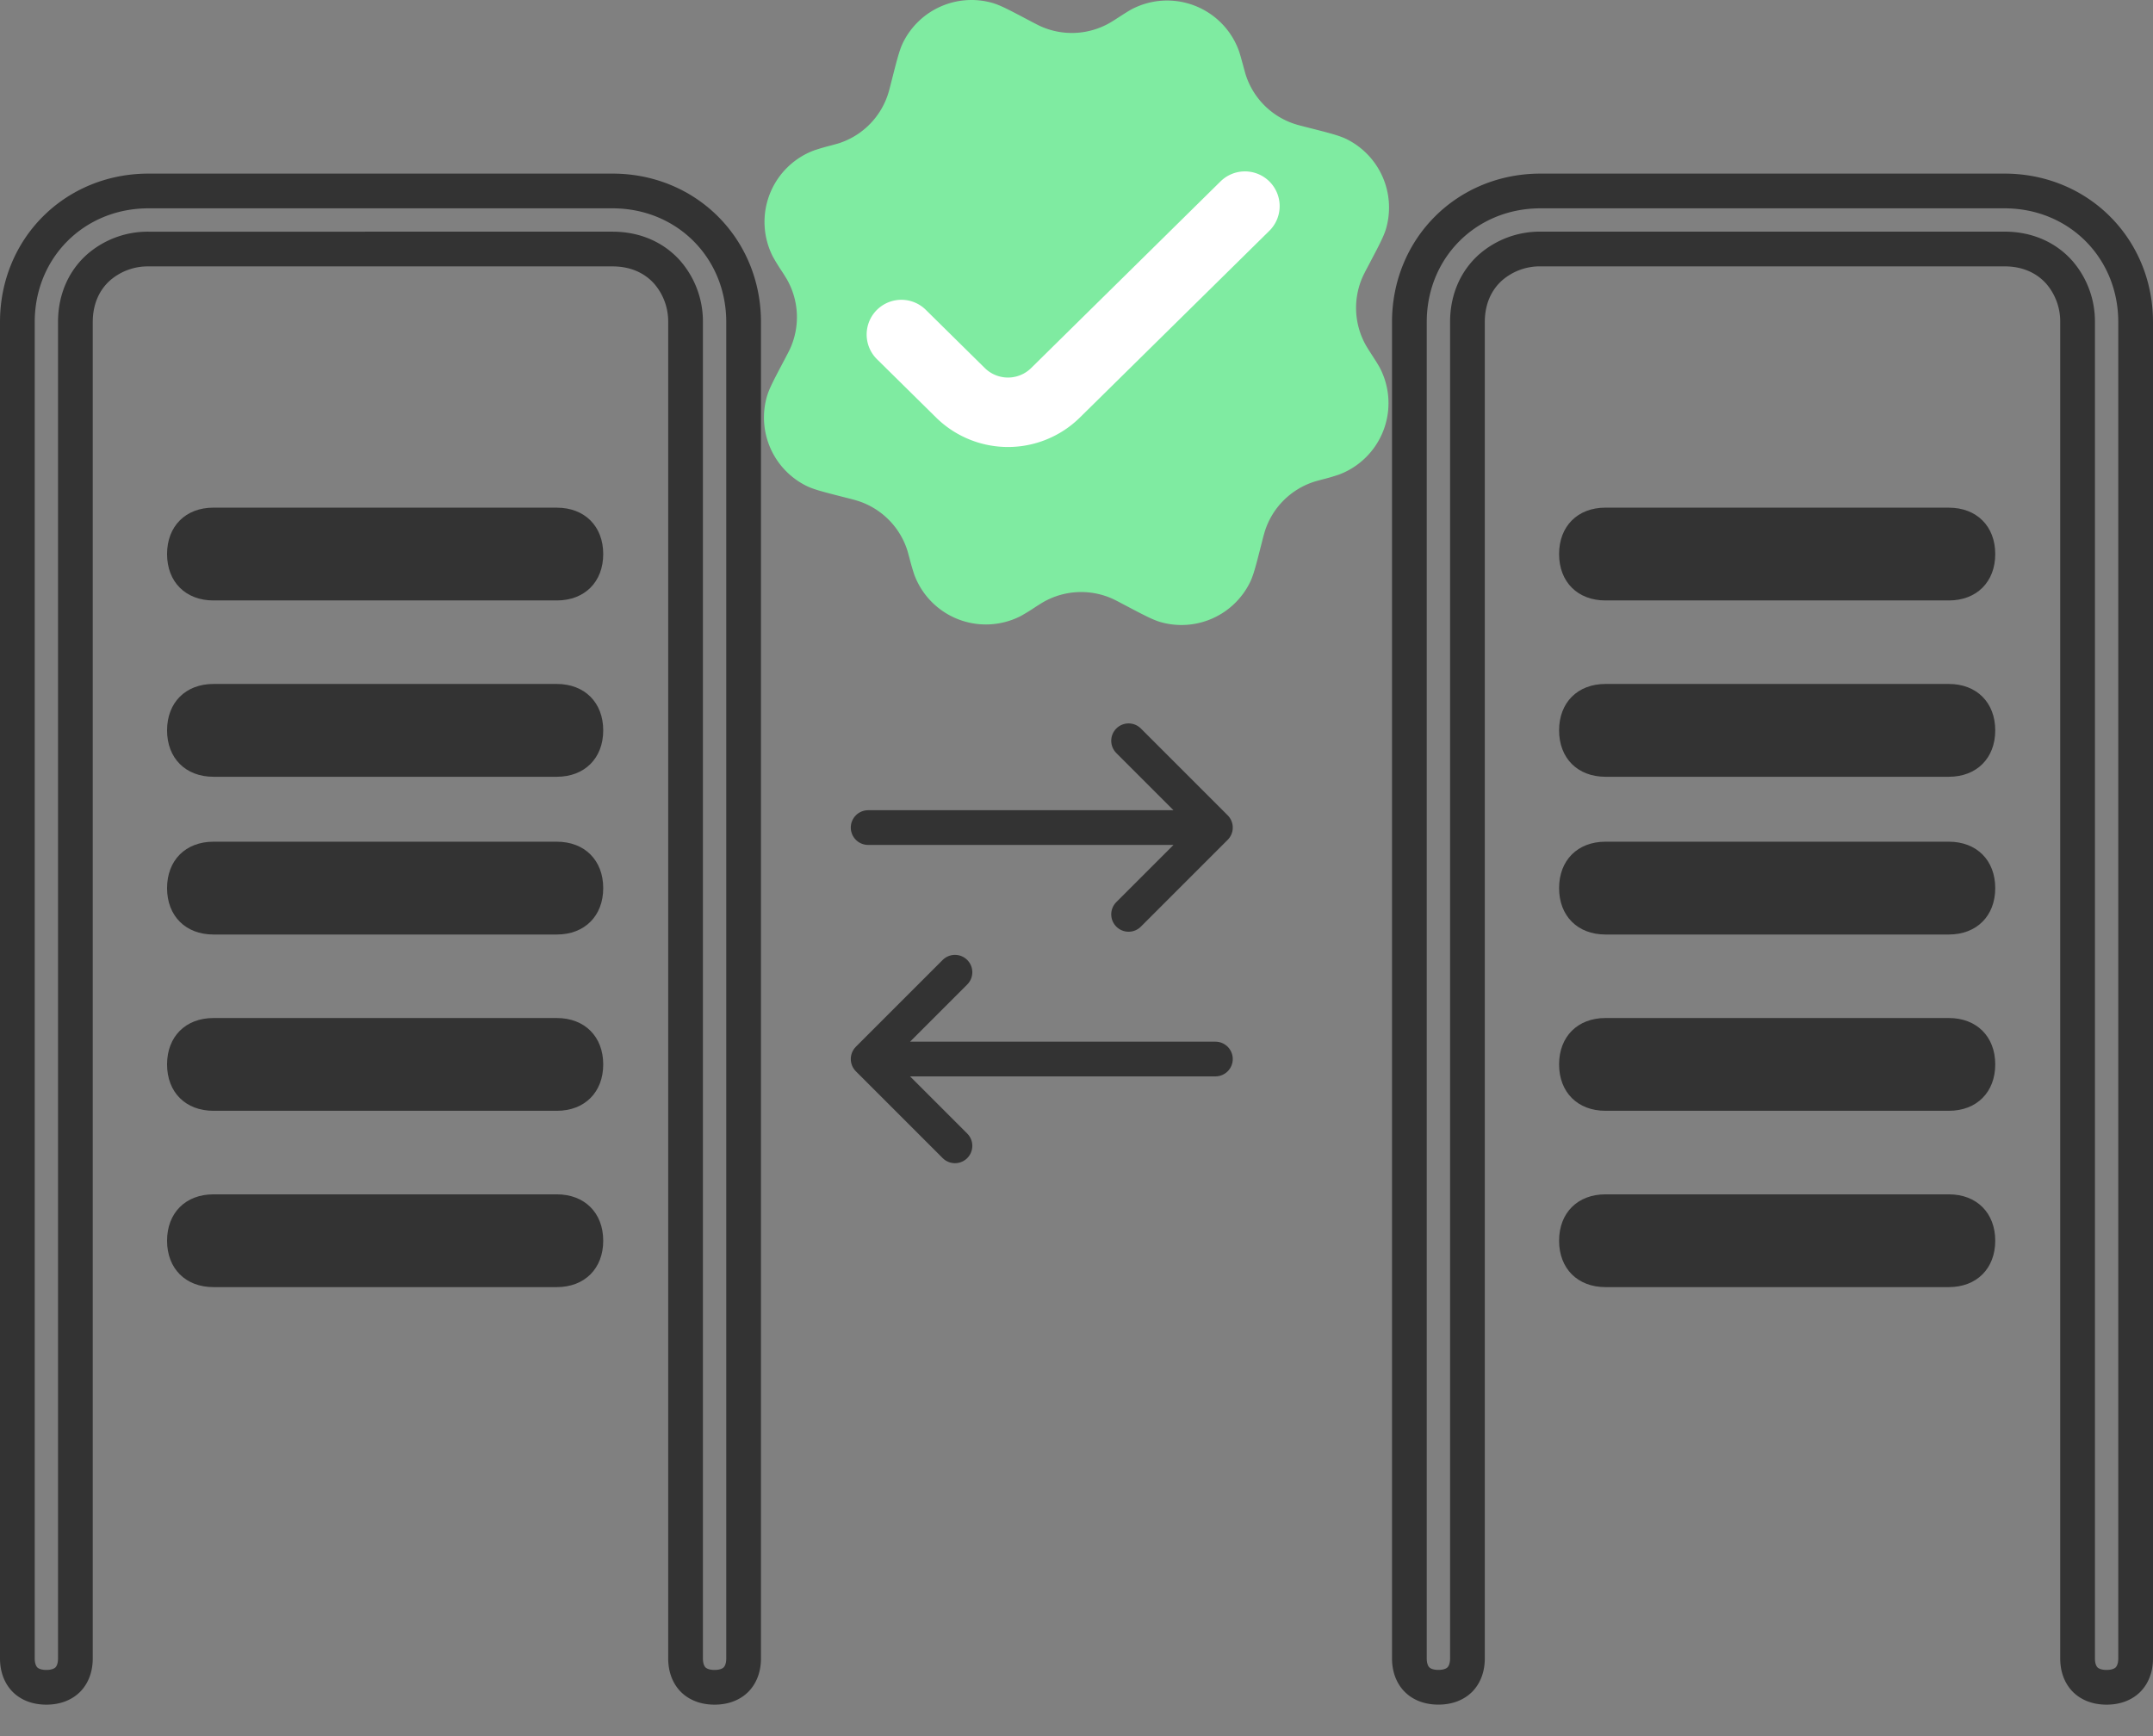
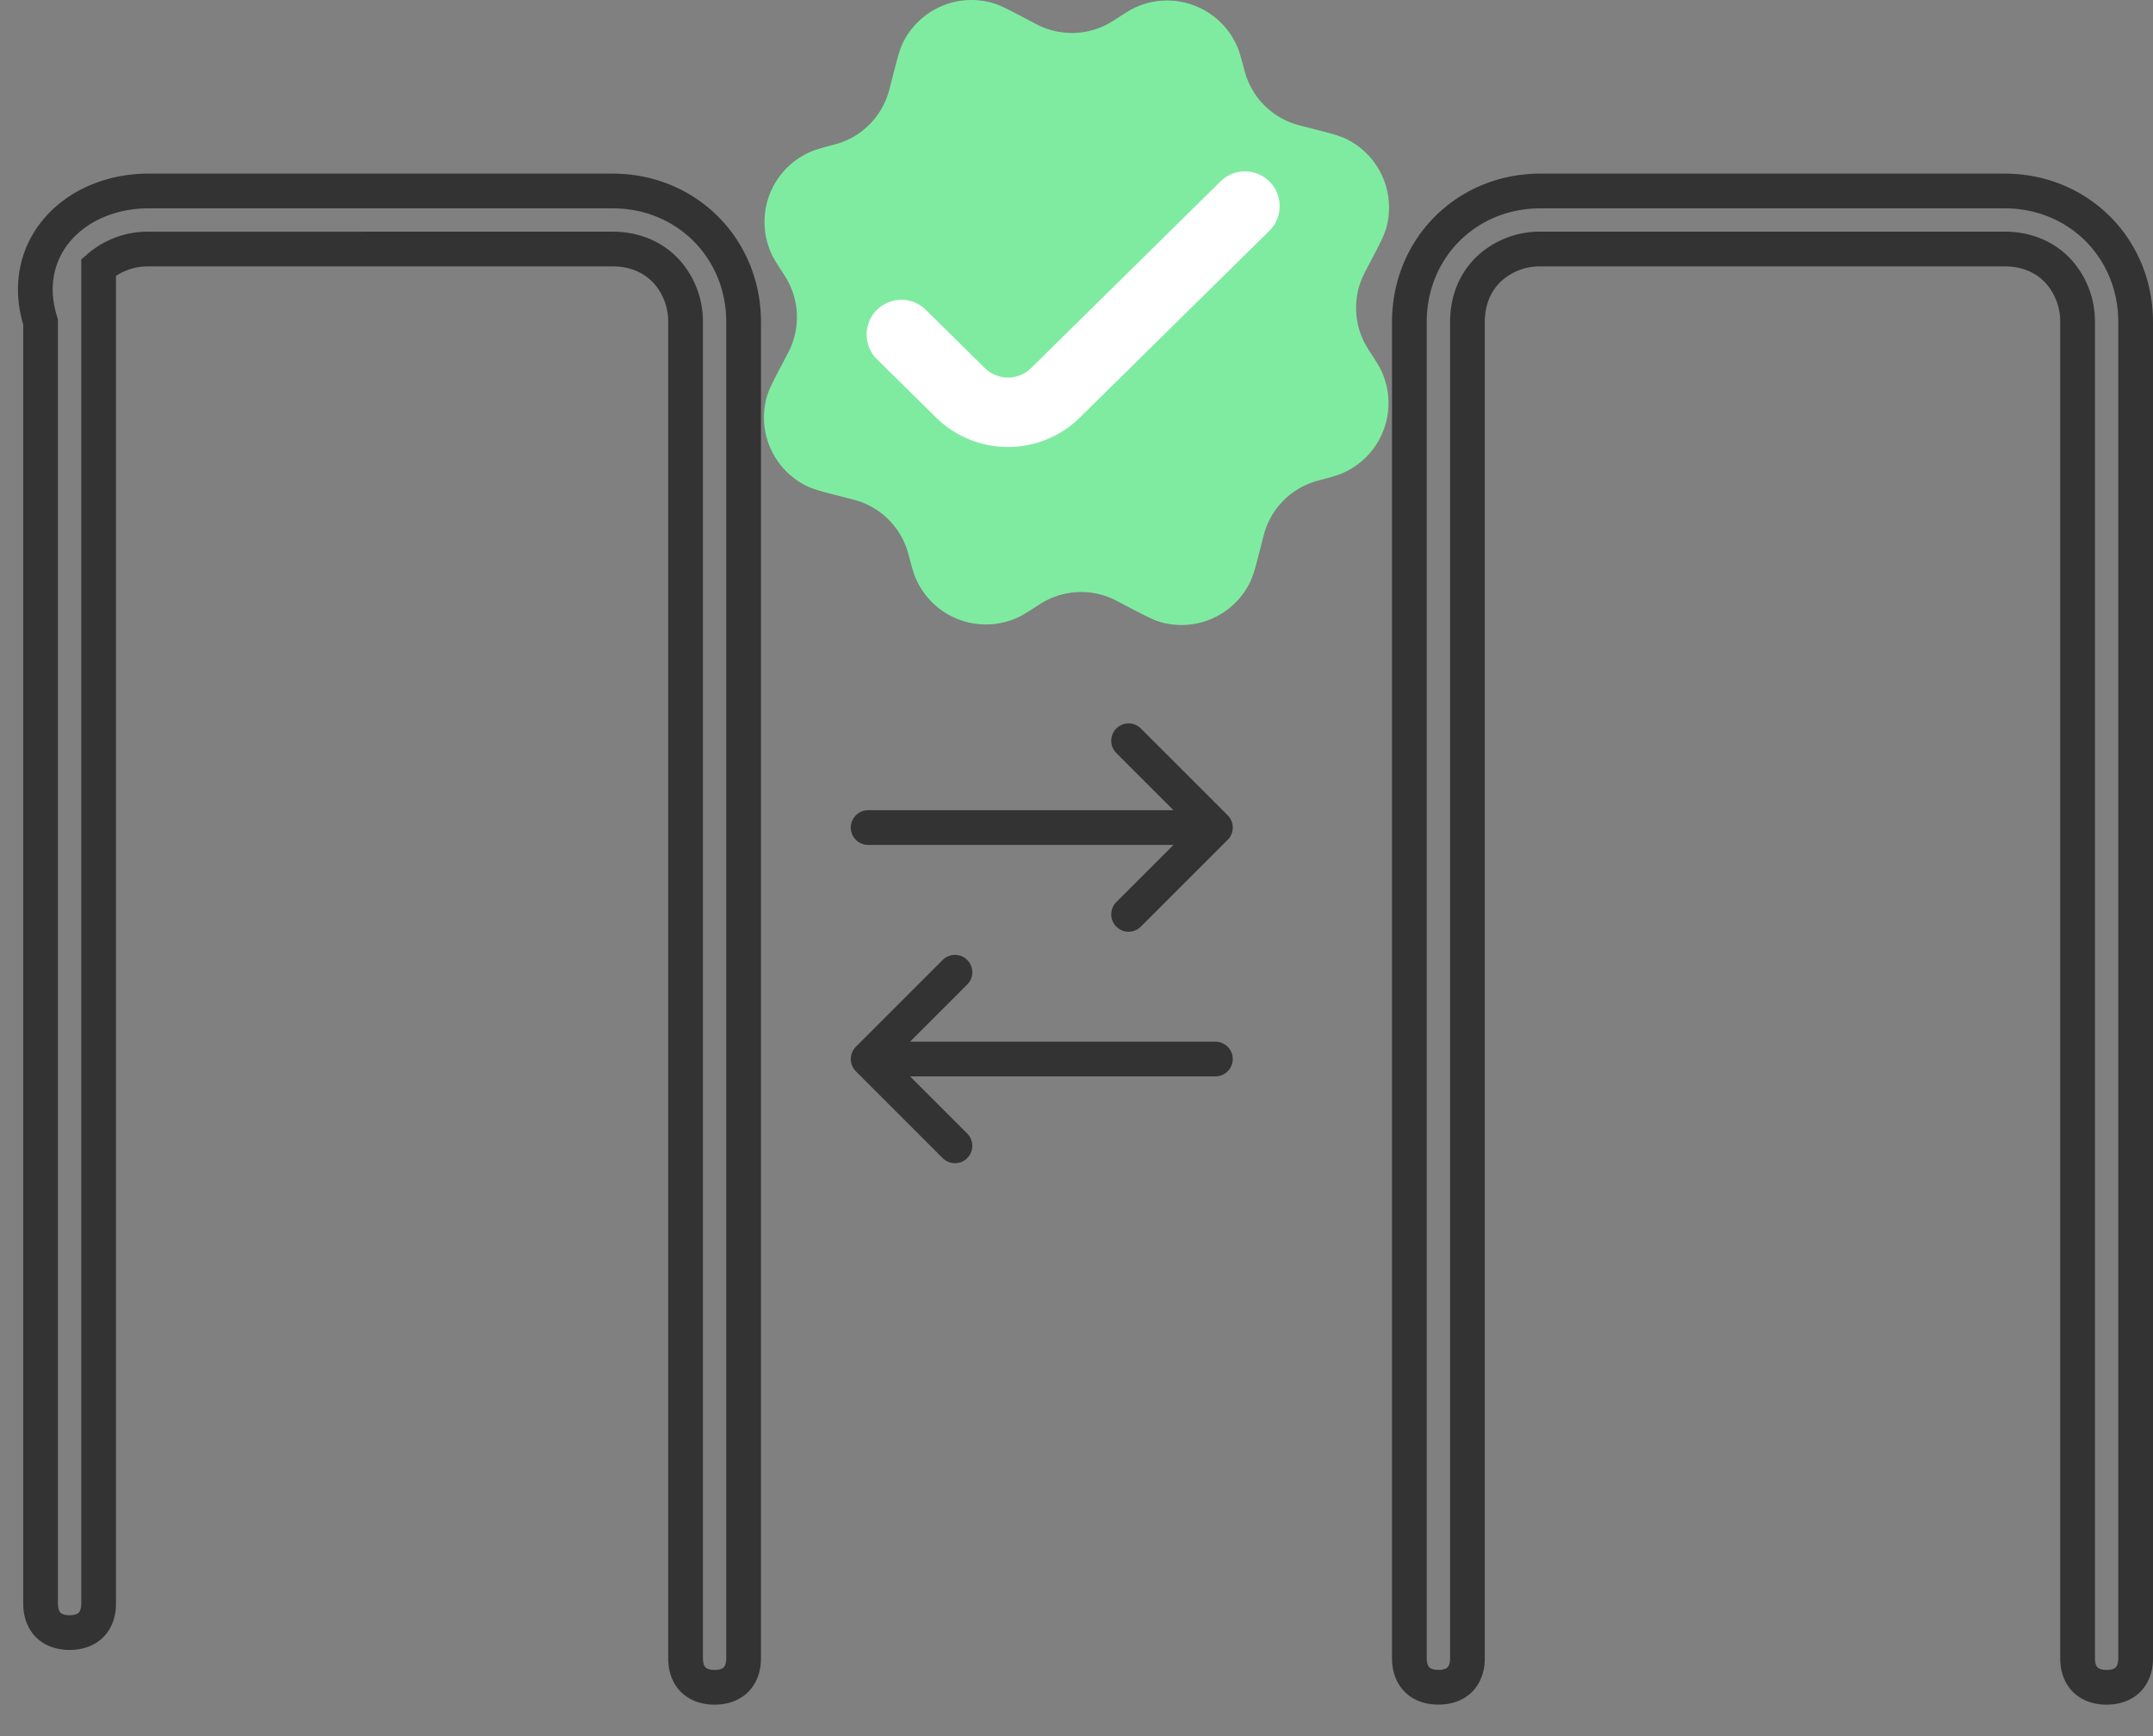
<svg xmlns="http://www.w3.org/2000/svg" width="62" height="50" fill="none">
  <rect width="100%" height="100%" fill="#808080" stroke="none" />
  <path d="M25 23.834h10m0 0l-2.5-2.5m2.5 2.5l-2.5 2.5M35 30.5H25m0 0l2.5-2.5M25 30.5l2.5 2.5" stroke="#333" stroke-linecap="round" stroke-linejoin="round" />
-   <path d="M4.276 5.5h13.362s0 0 0 0c2.129 0 3.776 1.647 3.776 3.776v38.483c0 .287-.094.487-.221.615-.128.127-.328.22-.616.22-.287 0-.487-.093-.615-.22-.127-.128-.22-.328-.22-.615V9.276a2.16 2.16 0 00-.528-1.435c-.367-.412-.906-.669-1.576-.669H4.276A2.16 2.16 0 002.84 7.7c-.412.366-.669.906-.669 1.576v38.483c0 .287-.093.487-.22.615-.128.127-.329.22-.616.22s-.488-.093-.615-.22c-.126-.128-.22-.328-.22-.615V9.276C.5 7.146 2.147 5.5 4.276 5.5z" stroke="#333" />
-   <path d="M16.035 14.62H6.147c-.802 0-1.336.535-1.336 1.337 0 .802.534 1.336 1.336 1.336h9.888c.801 0 1.336-.534 1.336-1.336s-.535-1.336-1.336-1.336zm0 5.078H6.147c-.802 0-1.336.535-1.336 1.337 0 .801.534 1.336 1.336 1.336h9.888c.801 0 1.336-.535 1.336-1.336 0-.802-.535-1.337-1.336-1.337zm0 4.543H6.147c-.802 0-1.336.535-1.336 1.337 0 .801.534 1.336 1.336 1.336h9.888c.801 0 1.336-.535 1.336-1.336 0-.802-.535-1.337-1.336-1.337zm0 5.078H6.147c-.802 0-1.336.535-1.336 1.336 0 .802.534 1.336 1.336 1.336h9.888c.801 0 1.336-.534 1.336-1.336s-.535-1.336-1.336-1.336zm0 5.078H6.147c-.802 0-1.336.534-1.336 1.336s.534 1.336 1.336 1.336h9.888c.801 0 1.336-.535 1.336-1.336 0-.802-.535-1.336-1.336-1.336z" fill="#333" />
+   <path d="M4.276 5.5h13.362s0 0 0 0c2.129 0 3.776 1.647 3.776 3.776v38.483c0 .287-.094.487-.221.615-.128.127-.328.22-.616.22-.287 0-.487-.093-.615-.22-.127-.128-.22-.328-.22-.615V9.276a2.16 2.16 0 00-.528-1.435c-.367-.412-.906-.669-1.576-.669H4.276A2.16 2.16 0 002.84 7.7v38.483c0 .287-.093.487-.22.615-.128.127-.329.22-.616.22s-.488-.093-.615-.22c-.126-.128-.22-.328-.22-.615V9.276C.5 7.146 2.147 5.5 4.276 5.5z" stroke="#333" />
  <path d="M44.362 5.5h13.362s0 0 0 0c2.129 0 3.776 1.647 3.776 3.776v38.483c0 .287-.094.487-.221.615-.128.127-.328.22-.616.22-.287 0-.487-.093-.615-.22-.127-.128-.22-.328-.22-.615V9.276A2.16 2.16 0 0059.3 7.84c-.367-.412-.906-.669-1.576-.669H44.362a2.16 2.16 0 00-1.435.528c-.412.366-.669.906-.669 1.576v38.483c0 .287-.093.487-.22.615-.128.127-.329.22-.616.22s-.488-.093-.615-.22c-.128-.128-.221-.328-.221-.615V9.276c0-2.13 1.647-3.776 3.776-3.776z" stroke="#333" />
-   <path d="M56.12 14.62h-9.887c-.802 0-1.336.535-1.336 1.337 0 .802.534 1.336 1.336 1.336h9.888c.801 0 1.336-.534 1.336-1.336s-.535-1.336-1.336-1.336zm0 5.078h-9.887c-.802 0-1.336.535-1.336 1.337 0 .801.534 1.336 1.336 1.336h9.888c.801 0 1.336-.535 1.336-1.336 0-.802-.535-1.337-1.336-1.337zm0 4.543h-9.887c-.802 0-1.336.535-1.336 1.337 0 .801.534 1.336 1.336 1.336h9.888c.801 0 1.336-.535 1.336-1.336 0-.802-.535-1.337-1.336-1.337zm0 5.078h-9.887c-.802 0-1.336.535-1.336 1.336 0 .802.534 1.336 1.336 1.336h9.888c.801 0 1.336-.534 1.336-1.336s-.535-1.336-1.336-1.336zm0 5.078h-9.887c-.802 0-1.336.534-1.336 1.336s.534 1.336 1.336 1.336h9.888c.801 0 1.336-.535 1.336-1.336 0-.802-.535-1.336-1.336-1.336z" fill="#333" />
  <path d="M32.165.53c.228-.147.342-.22.435-.269a2.198 2.198 0 013.068 1.18c.036.098.072.229.143.49.033.122.049.182.067.238.222.674.756 1.2 1.433 1.41.056.018.117.034.238.065l.165.042c.57.145.856.218 1.064.321a2.199 2.199 0 011.14 2.565c-.063.223-.2.484-.475 1.005l-.079.15a6.296 6.296 0 00-.112.22 2.199 2.199 0 00.088 2.009c.029.05.063.104.13.209.147.228.22.342.269.435a2.199 2.199 0 01-1.18 3.068 6.21 6.21 0 01-.49.143c-.122.033-.182.049-.238.067-.674.222-1.2.756-1.41 1.433a4.801 4.801 0 00-.065.238l-.042.165c-.145.57-.218.856-.321 1.064a2.199 2.199 0 01-2.565 1.14c-.223-.063-.484-.2-1.005-.475l-.15-.079a4.875 4.875 0 00-.22-.112 2.199 2.199 0 00-2.009.088c-.05.029-.104.063-.209.13a6.25 6.25 0 01-.435.269 2.199 2.199 0 01-3.068-1.18 6.77 6.77 0 01-.143-.49c-.033-.121-.049-.182-.067-.238a2.198 2.198 0 00-1.433-1.41 4.801 4.801 0 00-.238-.065l-.165-.042c-.57-.145-.856-.218-1.064-.321a2.199 2.199 0 01-1.14-2.565c.063-.223.2-.484.475-1.005l.079-.15c.058-.111.087-.167.112-.22a2.199 2.199 0 00-.088-2.009 6.016 6.016 0 00-.13-.209 6.275 6.275 0 01-.269-.435 2.199 2.199 0 011.18-3.068 6.77 6.77 0 01.49-.143c.121-.033.182-.049.238-.067a2.198 2.198 0 001.41-1.433c.018-.056.034-.117.065-.238l.042-.165c.145-.57.218-.856.321-1.064a2.199 2.199 0 012.564-1.14c.224.063.485.2 1.006.475l.15.079c.111.058.167.087.22.112A2.198 2.198 0 0031.956.66a4.84 4.84 0 00.209-.13z" fill="#7FEBA1" />
  <path d="M35.85 5.936l-5.458 5.38a1.95 1.95 0 01-2.73 0l-1.705-1.682" stroke="#fff" stroke-width="2" stroke-linecap="round" stroke-linejoin="round" />
</svg>